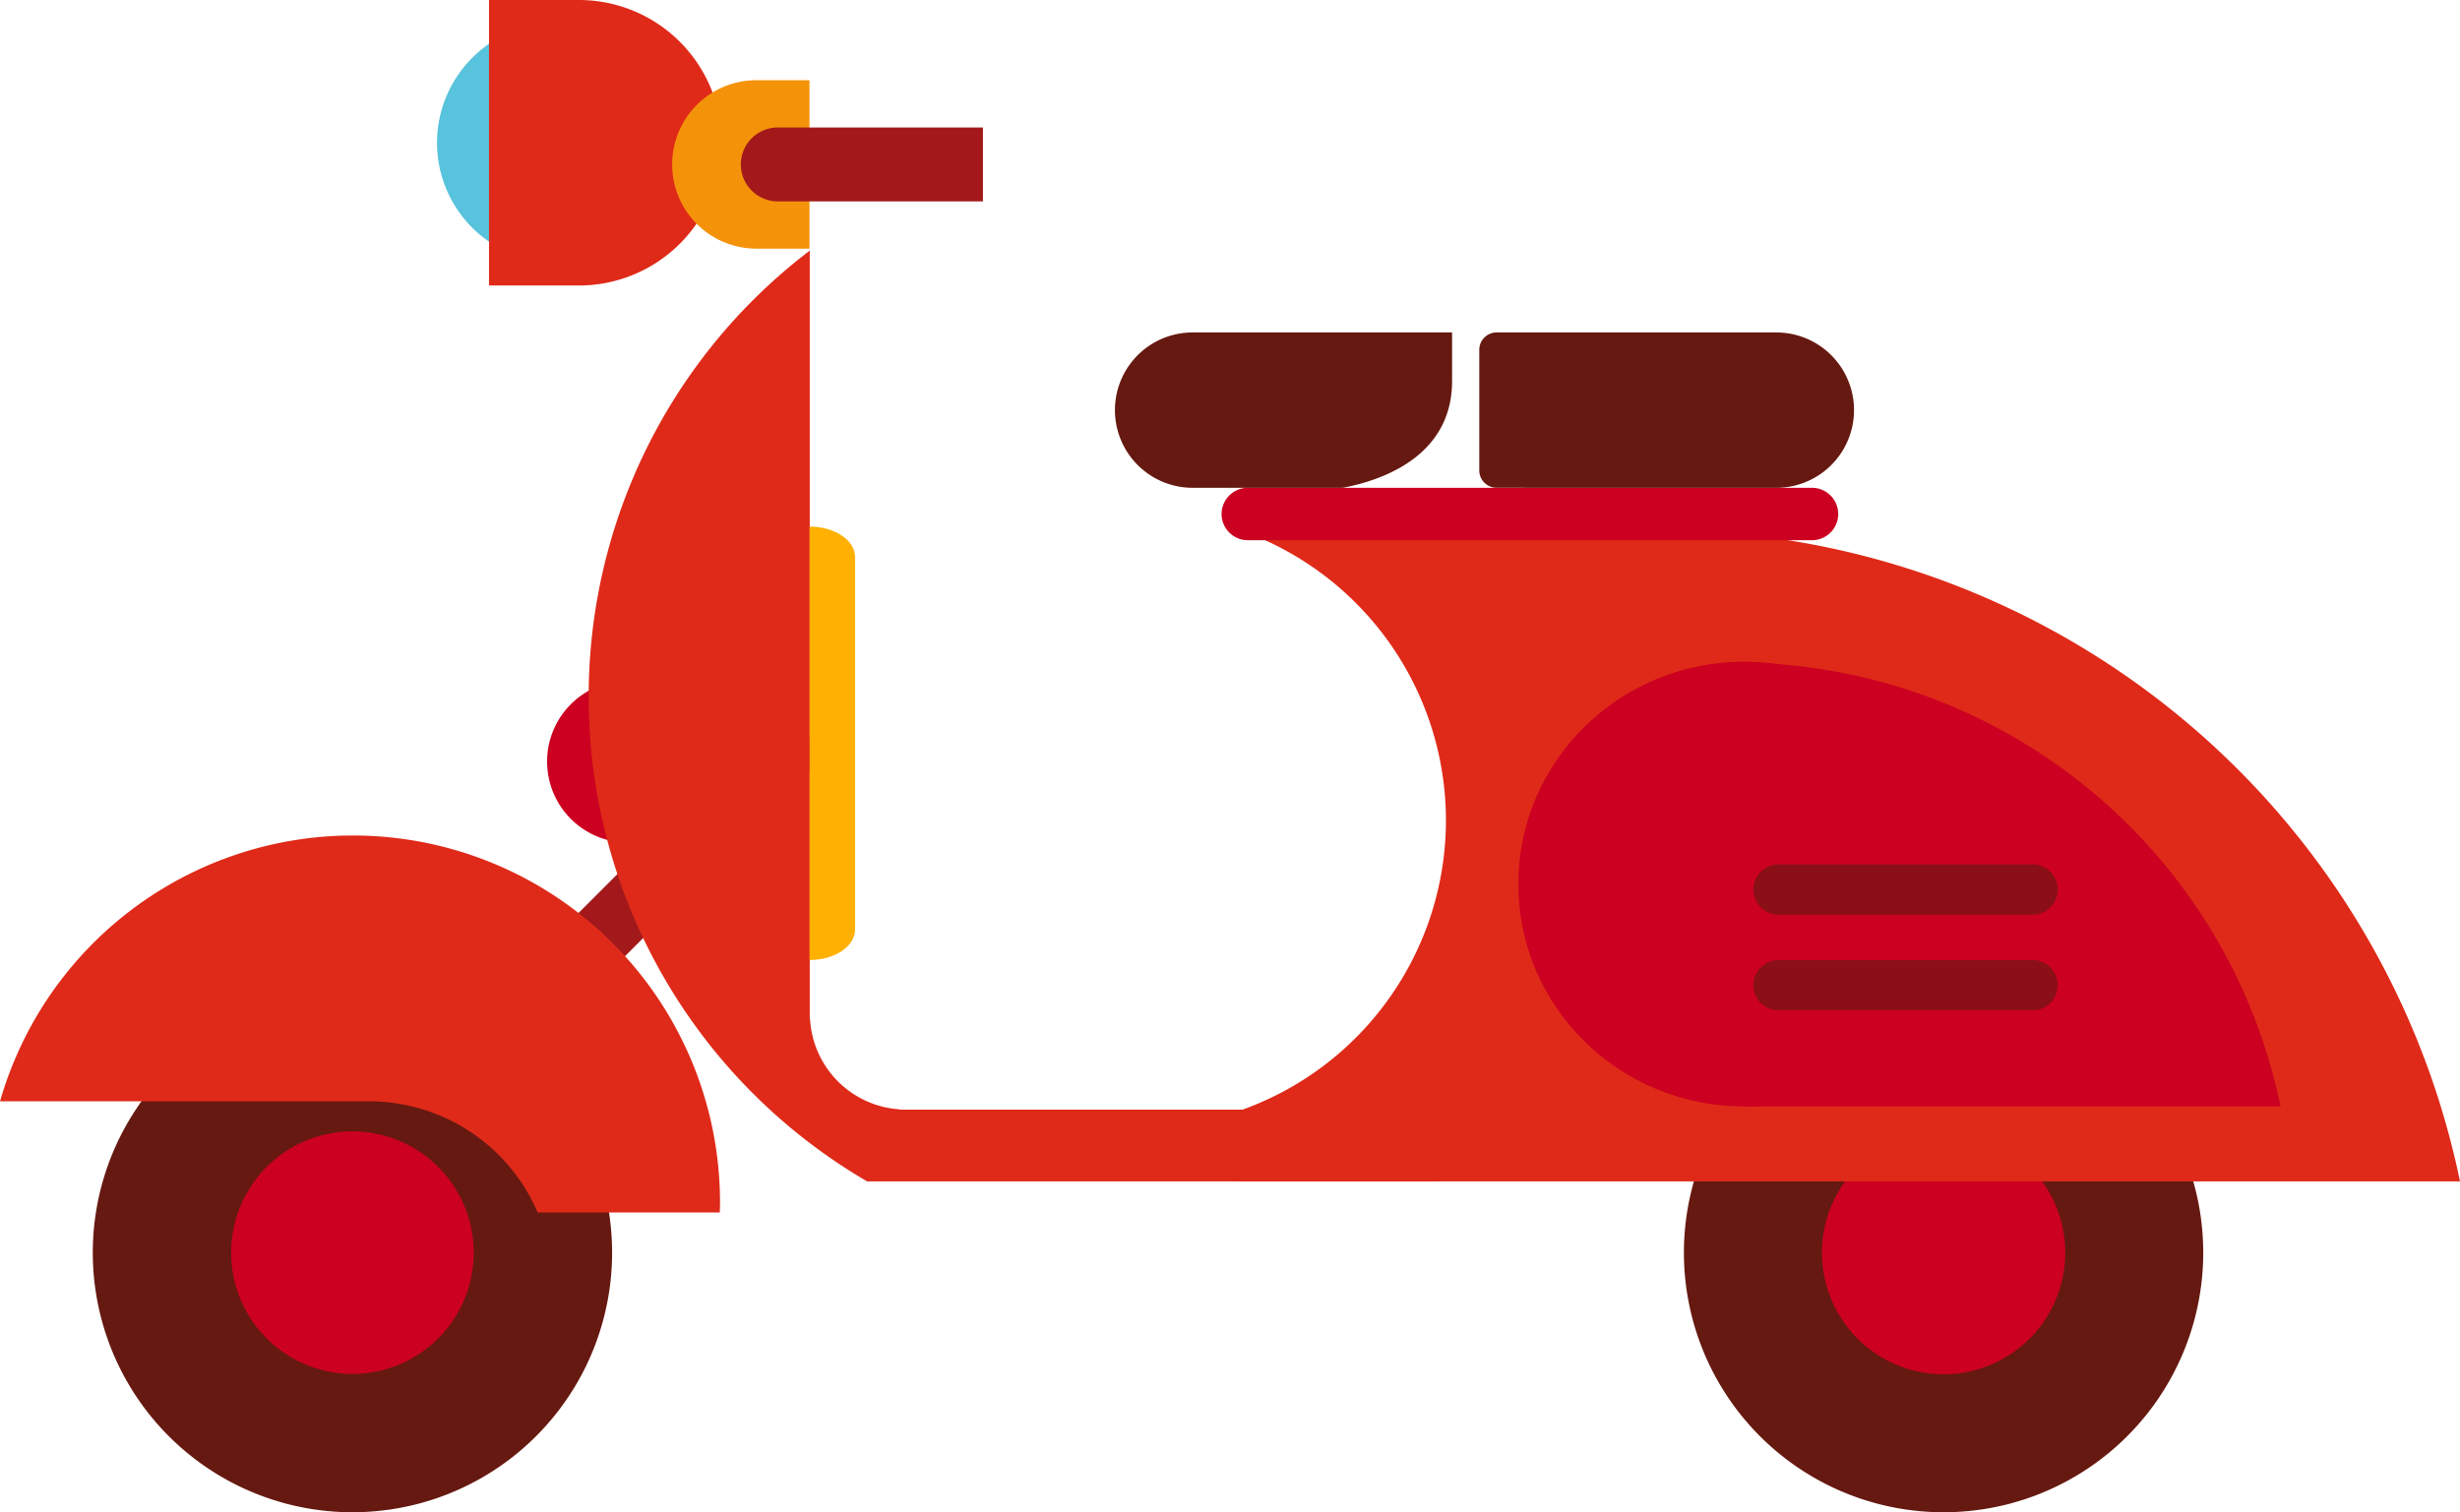
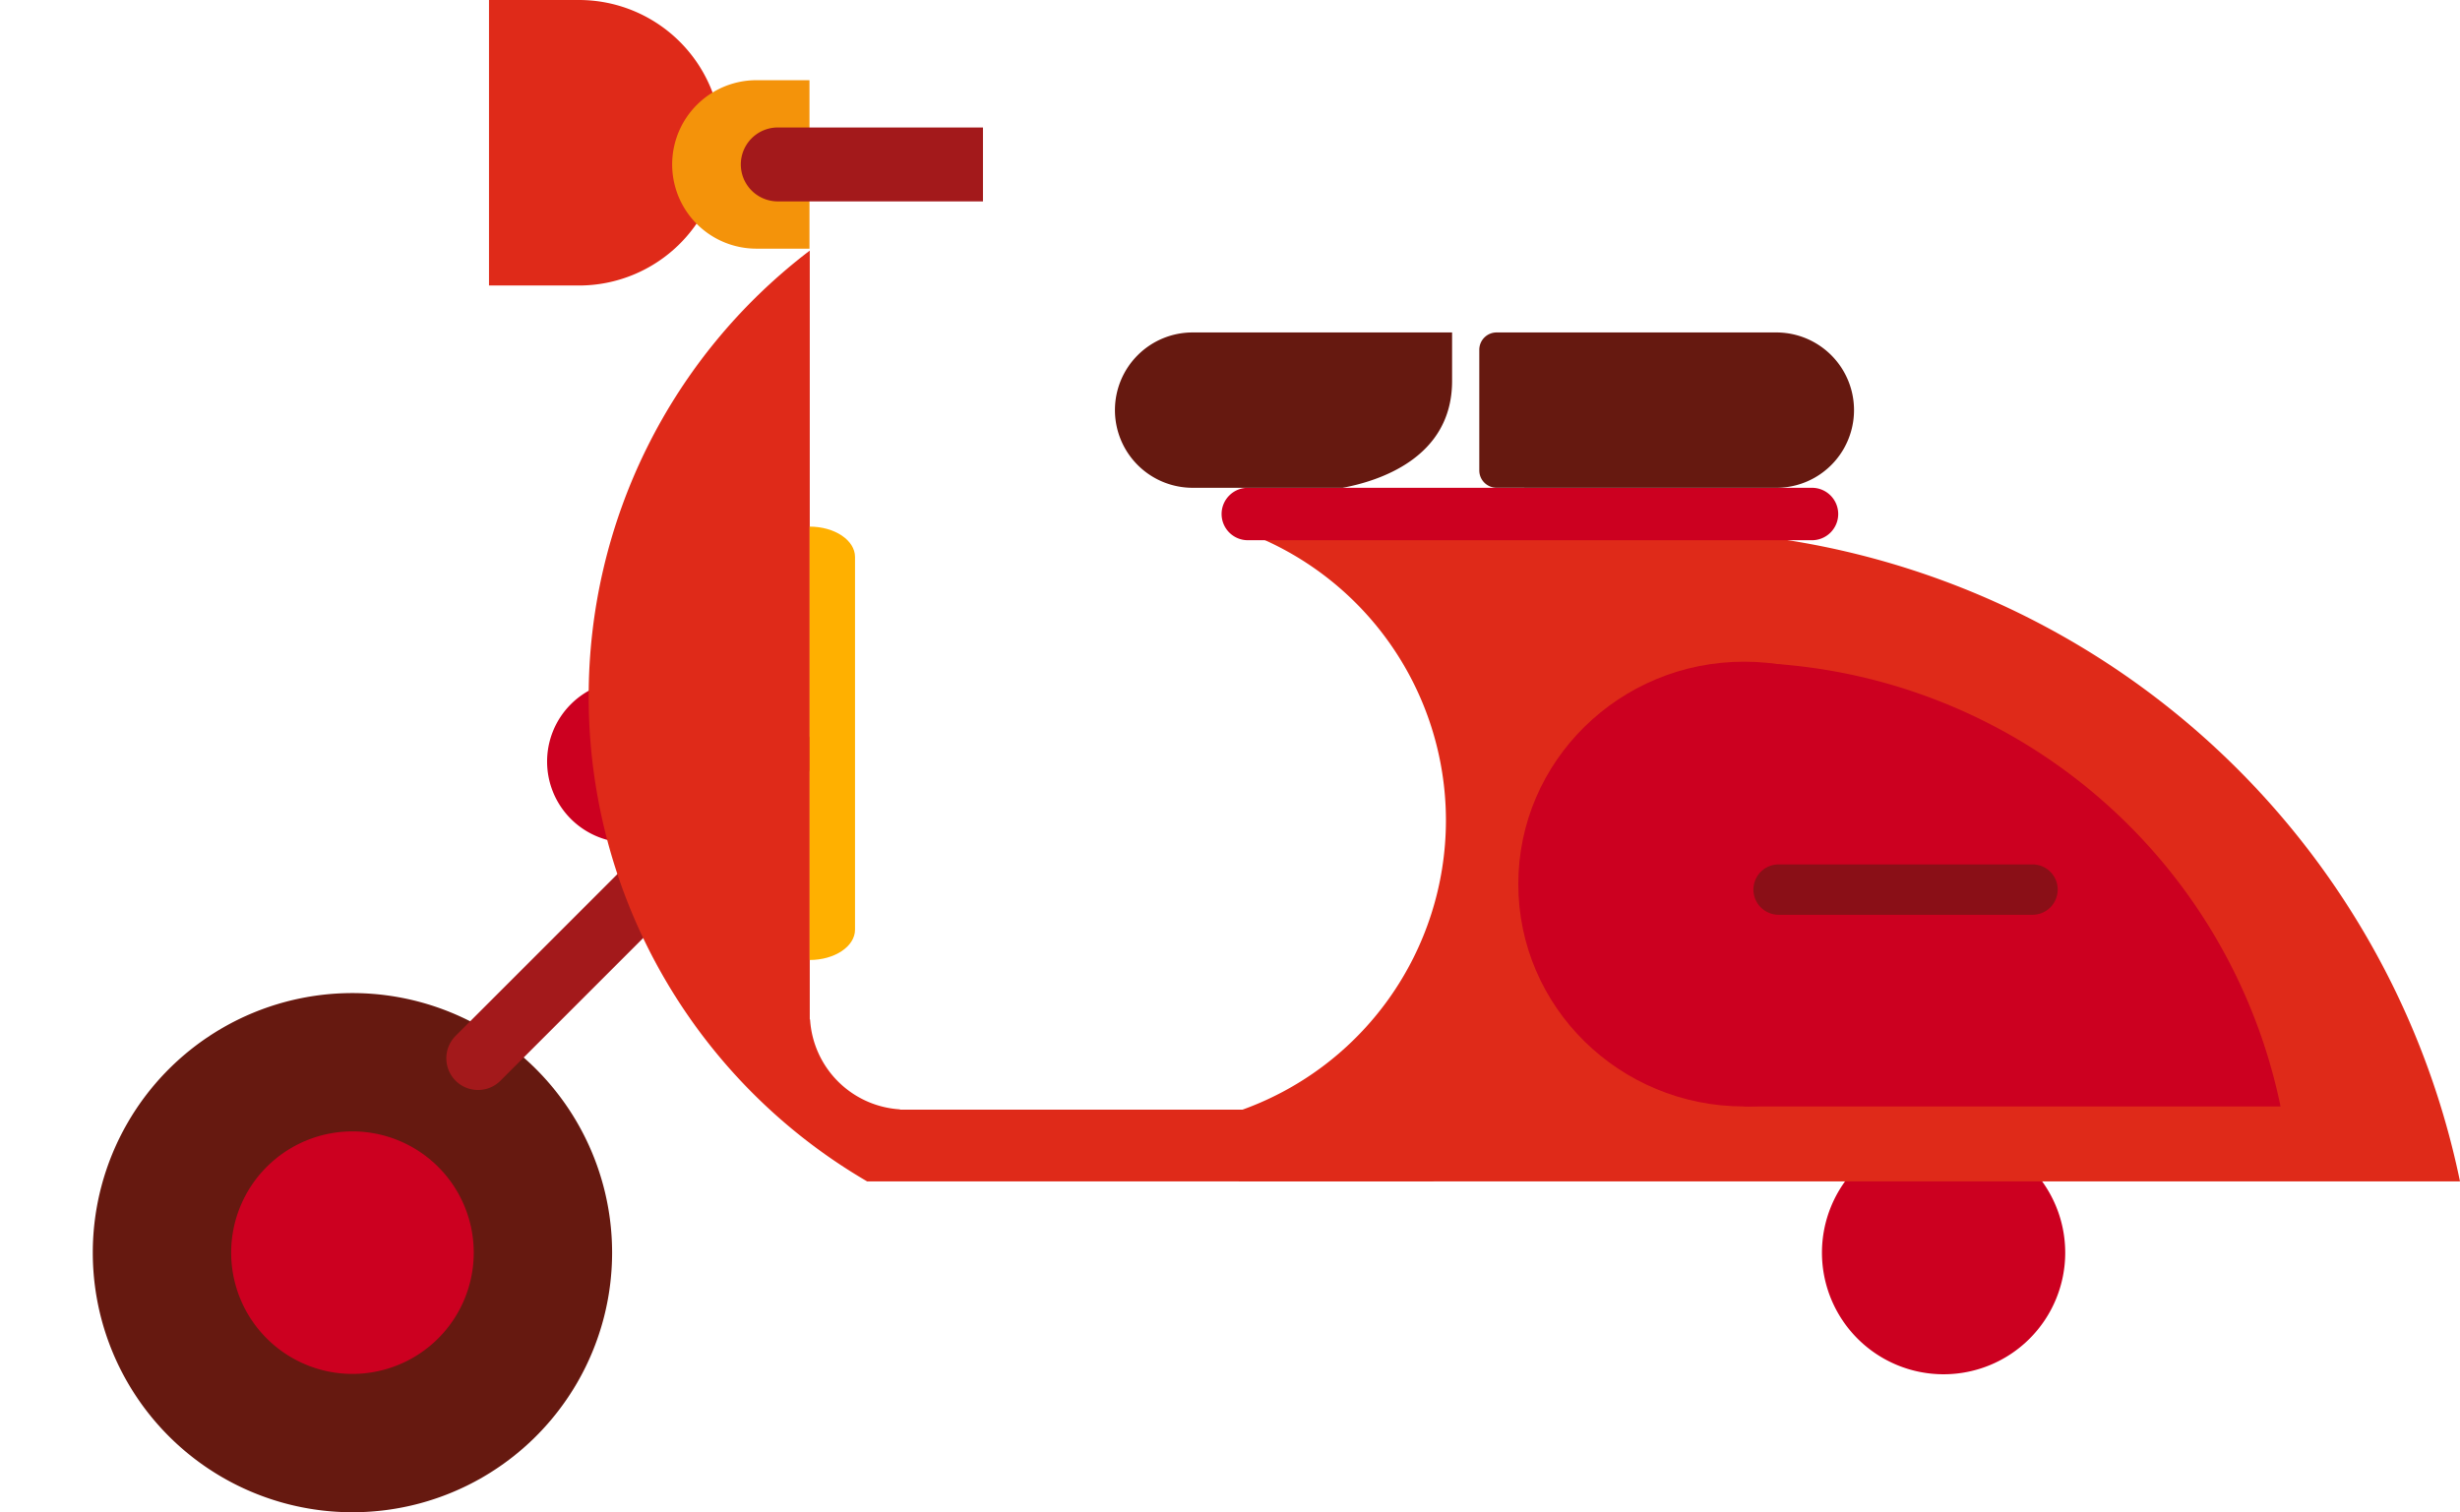
<svg xmlns="http://www.w3.org/2000/svg" width="462.445" height="284.358" viewBox="0 0 462.445 284.358">
  <defs>
    <style>
            .prefix__cls-1{fill:#661910}.prefix__cls-2{fill:#cc0020}.prefix__cls-3{fill:#df2a19}.prefix__cls-7{fill:#a3191b}.prefix__cls-8{fill:#8a0f17}
        </style>
  </defs>
  <g id="prefix__Group_19747" data-name="Group 19747" transform="translate(220.31 42.836)">
-     <path id="prefix__Path_18568" d="M163.046 174.527a48.812 48.812 0 1 1-48.812-48.809 48.812 48.812 0 0 1 48.812 48.809z" class="prefix__cls-1" data-name="Path 18568" transform="translate(30.821 18.181)" />
    <path id="prefix__Path_18569" d="M134.574 172a22.865 22.865 0 1 1-22.865-22.861A22.867 22.867 0 0 1 134.574 172z" class="prefix__cls-2" data-name="Path 18569" transform="translate(33.348 20.708)" />
    <path id="prefix__Path_18570" d="M70.414 47.159v-.03H-9.944a57.859 57.859 0 0 1 38.776 54.588 57.86 57.86 0 0 1-38.942 54.648v13.247h229.57A153.459 153.459 0 0 0 70.414 47.159z" class="prefix__cls-3" data-name="Path 18570" transform="translate(22.674 9.704)" />
-     <path id="prefix__Path_18571" d="M-134.216-36.581a22.579 22.579 0 0 0-11.937 19.917 22.574 22.574 0 0 0 11.937 19.912z" data-name="Path 18571" transform="translate(7.999 .675)" style="fill:#57c3dc" />
    <path id="prefix__Path_18572" d="M-106.941 174.527a48.812 48.812 0 0 1-48.812 48.814 48.812 48.812 0 0 1-48.812-48.814 48.808 48.808 0 0 1 48.812-48.809 48.808 48.808 0 0 1 48.812 48.809z" class="prefix__cls-1" data-name="Path 18572" transform="translate(1.698 18.181)" />
    <path id="prefix__Path_18573" d="M-135.485 171.994a22.8 22.8 0 0 1-22.8 22.8 22.8 22.8 0 0 1-22.8-22.8 22.8 22.8 0 0 1 22.8-22.8 22.8 22.8 0 0 1 22.8 22.8z" class="prefix__cls-2" data-name="Path 18573" transform="translate(4.231 20.714)" />
    <path id="prefix__Path_18574" d="M-120.436-42.836h-16.9V10.85h16.9a26.843 26.843 0 0 0 26.845-26.841 26.845 26.845 0 0 0-26.845-26.845z" class="prefix__cls-3" data-name="Path 18574" transform="translate(8.951)" />
    <path id="prefix__Path_18575" d="M-90.421 2.454h9.981v-31.678h-9.981a15.841 15.841 0 0 0-15.834 15.841A15.837 15.837 0 0 0-90.421 2.454z" data-name="Path 18575" transform="translate(12.303 1.468)" style="fill:#f4930a" />
    <path id="prefix__Path_18577" d="M-111.836 72.685c-.137-.006-.269-.02-.4-.02a15.24 15.24 0 0 0-15.242 15.245 15.245 15.245 0 0 0 15.242 15.242c.131 0 .263-.019.4-.025z" class="prefix__cls-2" data-name="Path 18577" transform="translate(10.014 12.459)" />
    <path id="prefix__Path_18578" d="M75.639 153.087h100.839A104.619 104.619 0 0 0 75.639 69.621z" class="prefix__cls-2" data-name="Path 18578" transform="translate(31.923 12.13)" />
    <path id="prefix__Path_18579" d="M102.889 44.885a4.928 4.928 0 0 1-4.927 4.928H-8.1a4.929 4.929 0 0 1-4.927-4.928A4.929 4.929 0 0 1-8.1 39.958H97.962a4.928 4.928 0 0 1 4.927 4.927z" class="prefix__cls-2" data-name="Path 18579" transform="translate(22.359 8.931)" />
    <path id="prefix__Path_18580" d="M-134.4 147.157a5.964 5.964 0 0 1-8.43 0 5.969 5.969 0 0 1-.006-8.43l57.244-57.247a5.966 5.966 0 0 1 8.435 0 5.971 5.971 0 0 1 0 8.433z" class="prefix__cls-7" data-name="Path 18580" transform="translate(8.169 13.221)" />
    <path id="prefix__Path_18581" d="M-49.087-21.2h-38.568a6.952 6.952 0 0 0-6.95 6.949 6.95 6.95 0 0 0 6.95 6.951h38.568z" class="prefix__cls-7" data-name="Path 18581" transform="translate(13.559 2.334)" />
    <path id="prefix__Path_18582" d="M-61.873 161.232l-.06-.058A18.041 18.041 0 0 1-78.8 144.3l-.061-.058V-.3a105.333 105.333 0 0 0-41.561 83.9 105.439 105.439 0 0 0 52.358 91.128h106.3a105.95 105.95 0 0 0 18.283-13.5z" class="prefix__cls-3" data-name="Path 18582" transform="translate(10.774 4.588)" />
    <path id="prefix__Path_18583" d="M122.22 111.291c0 23.092-19 41.812-42.453 41.812s-42.448-18.72-42.448-41.812 19.008-41.819 42.448-41.819 42.453 18.72 42.453 41.819z" class="prefix__cls-2" data-name="Path 18583" transform="translate(27.79 12.114)" />
-     <path id="prefix__Path_18584" d="M134.414 124.836a4.734 4.734 0 0 1-4.735 4.738H81.958a4.739 4.739 0 0 1-4.741-4.738 4.736 4.736 0 0 1 4.741-4.733h47.721a4.73 4.73 0 0 1 4.735 4.733z" class="prefix__cls-8" data-name="Path 18584" transform="translate(32.093 17.576)" />
    <path id="prefix__Path_18585" d="M134.414 108.612a4.734 4.734 0 0 1-4.735 4.738H81.958a4.739 4.739 0 0 1-4.741-4.738 4.736 4.736 0 0 1 4.741-4.733h47.721a4.73 4.73 0 0 1 4.735 4.733z" class="prefix__cls-8" data-name="Path 18585" transform="translate(32.093 15.826)" />
-     <path id="prefix__Path_18586" d="M-119.235 169.859H-85c.017-.625.044-1.246.044-1.871a69.011 69.011 0 0 0-69.013-69.016 69.033 69.033 0 0 0-66.338 49.989h69.391a34.468 34.468 0 0 1 31.681 20.898z" class="prefix__cls-3" data-name="Path 18586" transform="translate(0 15.296)" />
    <path id="prefix__Path_18587" d="M32.255 22.716V13.59h-48.773a14.6 14.6 0 0 0-14.606 14.6A14.607 14.607 0 0 0-16.518 42.8h28.21c6.708-1.259 20.563-5.558 20.563-20.084z" class="prefix__cls-1" data-name="Path 18587" transform="translate(20.407 6.087)" />
    <path id="prefix__Path_18588" d="M33.961 13.59h52.576a14.606 14.606 0 1 1 0 29.212H39.172v-.011h-5.211a3.254 3.254 0 0 1-3.261-3.253v-22.7a3.254 3.254 0 0 1 3.261-3.248z" class="prefix__cls-1" data-name="Path 18588" transform="translate(27.076 6.087)" />
    <path id="prefix__Path_18589" d="M-82.939 46.545v81.493c4.718 0 8.544-2.554 8.544-5.706V52.251c-.005-3.151-3.826-5.706-8.544-5.706z" data-name="Path 18589" transform="translate(14.818 9.641)" style="fill:#ffb000" />
  </g>
</svg>